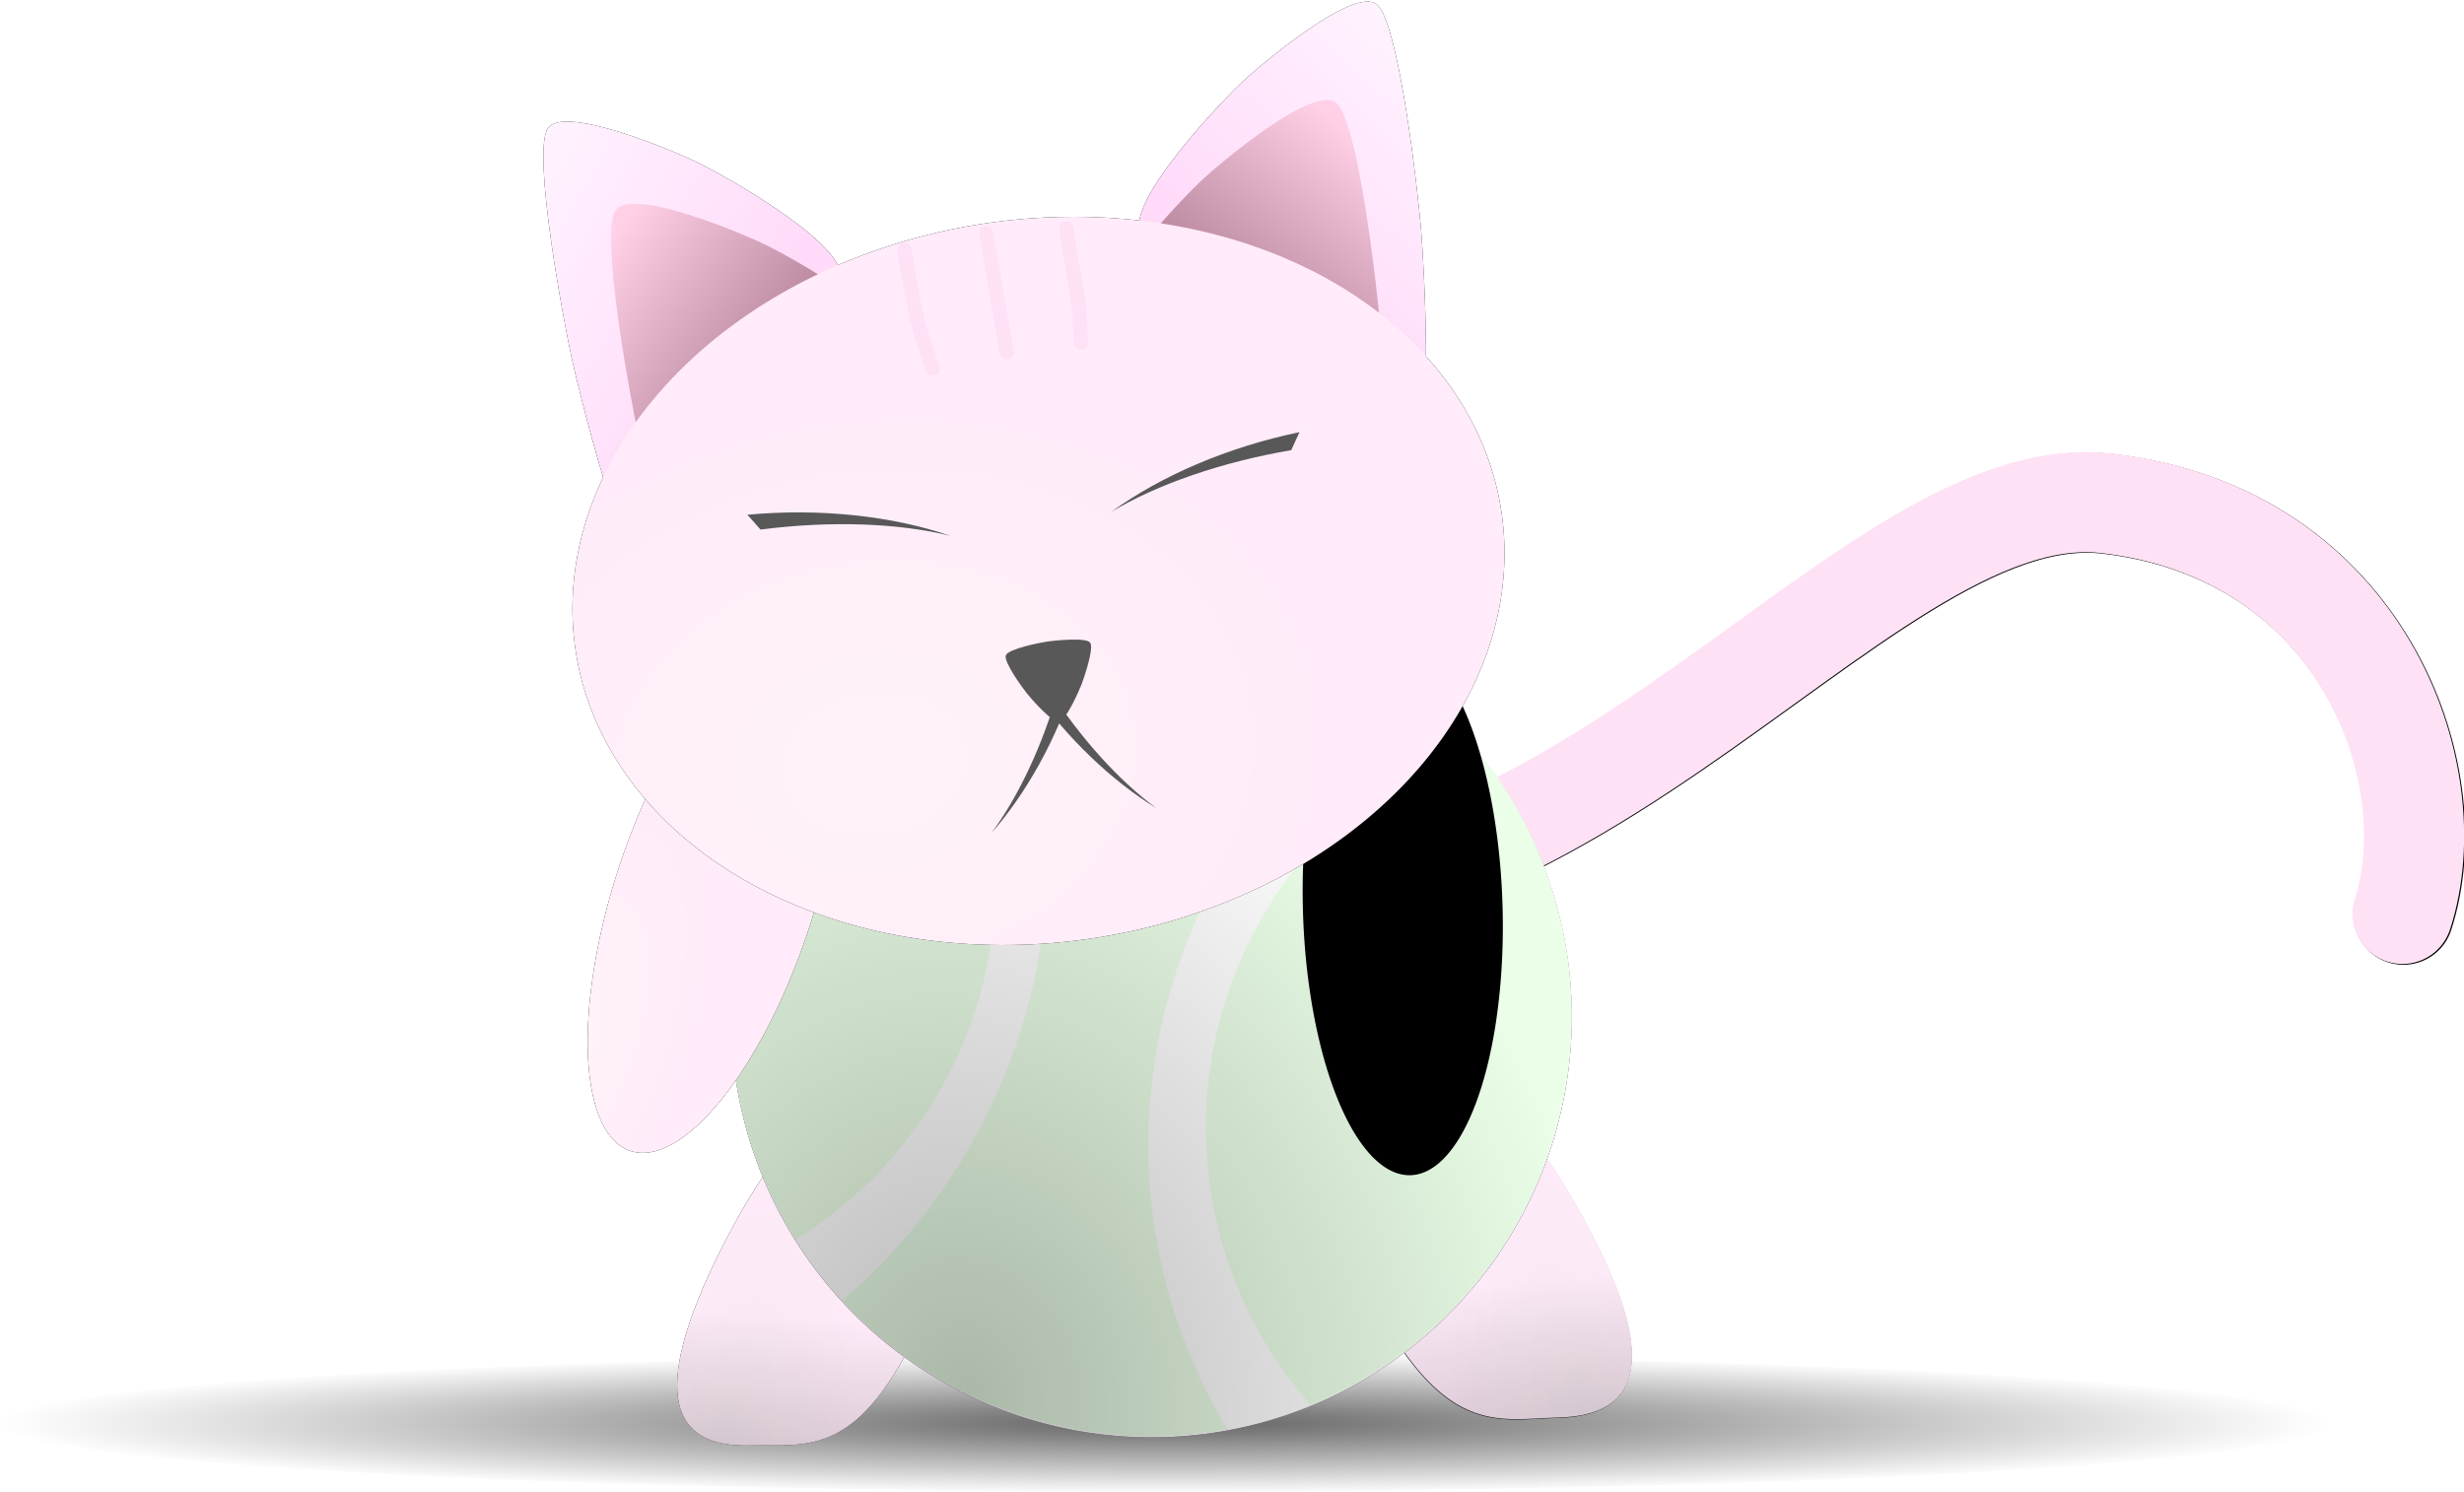
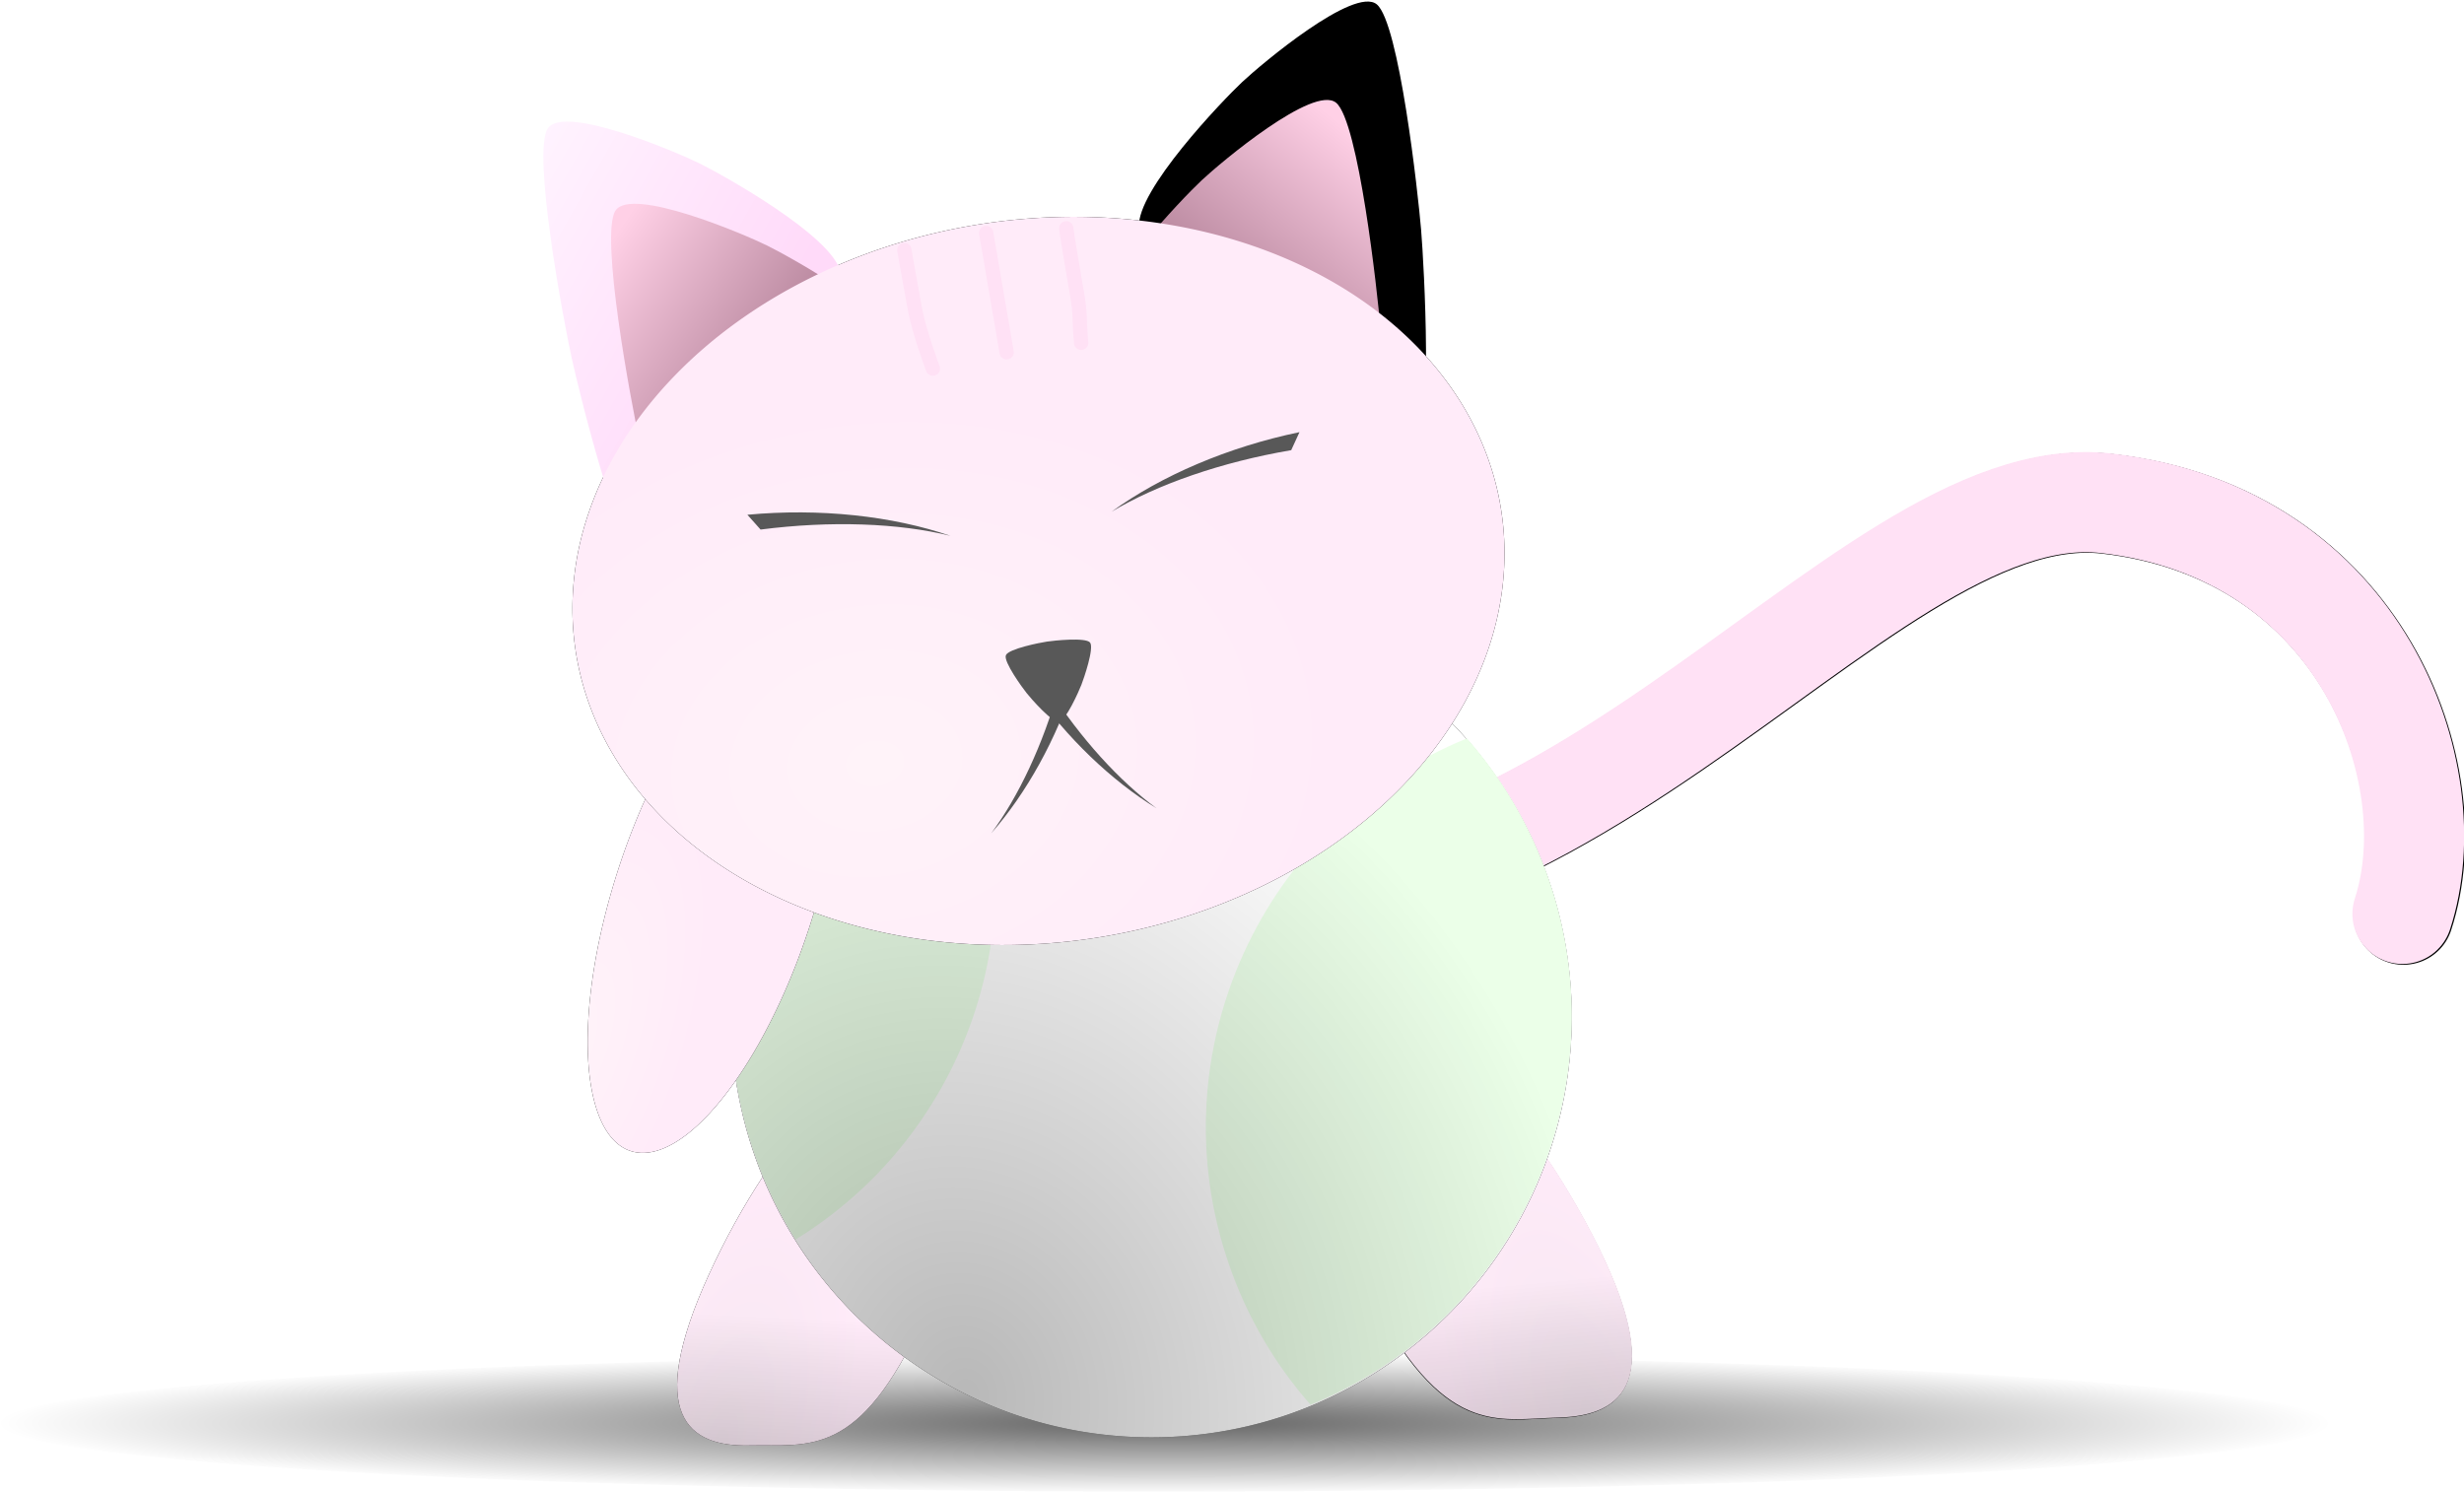
<svg xmlns="http://www.w3.org/2000/svg" xmlns:xlink="http://www.w3.org/1999/xlink" version="1.0" viewBox="0 0 861.33 521.49">
  <defs>
    <radialGradient id="n" cx="-53.589" cy="-338.77" r="407.98" gradientTransform="matrix(1 0 0 .061 0 -318.1)" gradientUnits="userSpaceOnUse">
      <stop stop-opacity=".609" offset="0" />
      <stop stop-opacity="0" offset="1" />
    </radialGradient>
    <linearGradient id="o" x1="-154.19" x2="-191.89" y1="-606.4" y2="-758.51" gradientTransform="matrix(1.38 .281 -.397 .867 547.95 -24.557)" gradientUnits="userSpaceOnUse" xlink:href="#b" />
    <radialGradient id="j" cx="-178.76" cy="-642.75" r="31.134" gradientTransform="matrix(1.418 -5.9902e-7 -.751 3.21 309.47 1469.6)" gradientUnits="userSpaceOnUse" xlink:href="#c" />
    <linearGradient id="b">
      <stop stop-opacity=".139" offset="0" />
      <stop stop-opacity="0" offset=".311" />
      <stop stop-opacity="0" offset="1" />
    </linearGradient>
    <linearGradient id="p" x1="-154.19" x2="-191.89" y1="-606.4" y2="-758.51" gradientUnits="userSpaceOnUse" xlink:href="#b" />
    <linearGradient id="c">
      <stop stop-color="#f6e7f1" offset="0" />
      <stop stop-color="#ffebf9" offset="1" />
    </linearGradient>
    <radialGradient id="k" cx="-178.76" cy="-642.75" r="31.134" gradientTransform="matrix(.94 -.304 .476 3.548 295.11 1627.3)" gradientUnits="userSpaceOnUse" xlink:href="#c" />
    <filter id="g">
      <feGaussianBlur stdDeviation="1.619" />
    </filter>
    <filter id="r">
      <feGaussianBlur stdDeviation="1.915" />
    </filter>
    <radialGradient id="m" cx="-766.62" cy="972.03" r="277.14" gradientTransform="matrix(-.134 1.53 -1.796 -.158 801.74 1854.7)" gradientUnits="userSpaceOnUse">
      <stop stop-opacity=".278" offset="0" />
      <stop stop-opacity="0" offset="1" />
    </radialGradient>
    <filter id="q">
      <feGaussianBlur stdDeviation="8.316" />
    </filter>
    <radialGradient id="a" cx="-198.57" cy="-642.95" r="31.134" gradientTransform="matrix(1 0 0 3.456 0 1622.7)" gradientUnits="userSpaceOnUse" xlink:href="#f" />
    <filter id="i">
      <feGaussianBlur stdDeviation="3.19" />
    </filter>
    <filter id="s">
      <feGaussianBlur stdDeviation="2.419" />
    </filter>
    <linearGradient id="d" x1="-545.05" x2="-537.49" y1="-567.87" y2="-986.13" gradientUnits="userSpaceOnUse">
      <stop stop-color="#86546b" offset="0" />
      <stop stop-color="#ffd0e6" offset="1" />
    </linearGradient>
    <linearGradient id="e" x1="-518.4" x2="-544.28" y1="-636.24" y2="-1018" gradientUnits="userSpaceOnUse">
      <stop stop-color="#ffdaf9" offset="0" />
      <stop stop-color="#fff4ff" offset="1" />
    </linearGradient>
    <filter id="h">
      <feGaussianBlur stdDeviation="13.824" />
    </filter>
    <linearGradient id="f">
      <stop stop-color="#fff3f9" offset="0" />
      <stop stop-color="#ffebf9" offset="1" />
    </linearGradient>
    <radialGradient id="l" cx="-80.11" cy="-772.46" r="124.29" gradientTransform="matrix(1 0 0 .931 0 -56.98)" gradientUnits="userSpaceOnUse" xlink:href="#f" />
  </defs>
  <g transform="translate(1165 -343.04)">
    <path transform="translate(-704.38 1179.4)" d="m353.4-338.77a406.98 23.898 0 1 1-813.97 0 406.98 23.898 0 1 1 813.97 0z" fill="url(#n)" />
    <g transform="matrix(-1.055 .052 .052 1.055 -10.164 1436.5)">
      <path transform="matrix(1.38 .281 -.397 .867 547.95 -24.557)" d="m-145.14-660.79c0 57.23-13.34 55.21-26.93 60.17-13.87 5.06-27.5-2.94-27.5-60.17s12.2-103.67 27.22-103.67 27.21 46.44 27.21 103.67z" filter="url(#g)" />
      <path d="m609.86-638.39c-22.71 49.63-40.32 44.13-61.05 44.62-21.16 0.49-36.78-10.28-14.07-59.91 22.71-49.62 57.97-86.48 78.7-82.26s19.12 47.93-3.58 97.55z" fill="url(#j)" />
      <path d="m609.86-638.39c-22.71 49.63-40.32 44.13-61.05 44.62-21.16 0.49-36.78-10.28-14.07-59.91 22.71-49.62 57.97-86.48 78.7-82.26s19.12 47.93-3.58 97.55z" fill="url(#o)" />
    </g>
    <g transform="translate(-1492 1453.8)">
      <path transform="matrix(1.38 .281 -.397 .867 587.95 -36.322)" d="m-145.14-660.79c0 57.23-13.34 55.21-26.93 60.17-13.87 5.06-27.5-2.94-27.5-60.17s12.2-103.67 27.22-103.67 27.21 46.44 27.21 103.67z" filter="url(#g)" />
      <path transform="matrix(1.38 .281 -.397 .867 587.95 -36.322)" d="m-145.14-660.79c0 57.23-13.34 55.21-26.93 60.17-13.87 5.06-27.5-2.94-27.5-60.17s12.2-103.67 27.22-103.67 27.21 46.44 27.21 103.67z" fill="url(#k)" />
      <path transform="matrix(1.38 .281 -.397 .867 587.95 -36.322)" d="m-145.14-660.79c0 57.23-13.34 55.21-26.93 60.17-13.87 5.06-27.5-2.94-27.5-60.17s12.2-103.67 27.22-103.67 27.21 46.44 27.21 103.67z" fill="url(#p)" />
    </g>
    <path transform="matrix(.642 .767 -.767 .642 -1286.2 942.45)" d="m402.56-916.49c-27.25-43.6-111.46-74.62-176.51-12.85s9.52 263.71-128.38 356.38" fill="none" filter="url(#r)" stroke="#000" stroke-linecap="round" stroke-width="35" />
    <path d="m-325.18 662.55c15.94-48.88-14.36-133.36-103.49-143.56-89.12-10.2-196.04 176.63-355.62 130.43" fill="none" stroke="#ffe1f5" stroke-linecap="round" stroke-width="35" />
    <g transform="matrix(.79 0 0 .79 -737.01 1148.9)" fill-rule="evenodd">
      <path transform="matrix(-.217 -.635 .635 -.217 -631.98 -822.94)" d="m-368.57 723.79a277.14 277.14 0 1 1-554.29 0 277.14 277.14 0 1 1 554.29 0z" filter="url(#q)" />
      <path transform="matrix(-.217 -.635 .635 -.217 -631.98 -822.94)" d="m-368.57 723.79a277.14 277.14 0 1 1-554.29 0 277.14 277.14 0 1 1 554.29 0z" fill="#fff" />
      <path d="m107.34-693.31c-90.487 36.94-137.54 138.67-105.46 232.31 8.137 23.77 20.602 44.81 36.245 62.56 90.515-36.93 137.58-138.66 105.5-232.31-8.13-23.76-20.64-44.81-36.28-62.56z" fill="#ebffe8" />
      <path d="m-129.75-728.84c-72.44 44.53-107.11 134.8-78.41 218.59 4.75 13.86 11 26.79 18.47 38.69 72.45-44.54 107.11-134.8 78.41-218.6-4.75-13.86-11-26.78-18.47-38.68z" fill="#ebffe8" />
-       <path d="m-32.969-756.47c-19.758 0.07-39.841 3.34-59.562 10.09-2.266 0.78-4.503 1.62-6.719 2.47 2.56 5.96 4.926 12.08 7.062 18.32 35.449 103.47 1.559 214.01-76.842 281.06 42.49 46.04 106.67 68.64 170.31 56.91-8.681-14.48-15.994-30.07-21.686-46.69-37.255-108.75 6.712-225.79 99.5-285.07-32.02-23.9-71.36-37.23-112.06-37.09z" fill="#ebffe8" />
      <path transform="matrix(-.217 -.635 .635 -.217 -631.99 -822.95)" d="m-368.57 723.79a277.14 277.14 0 1 1-554.29 0 277.14 277.14 0 1 1 554.29 0z" fill="url(#m)" />
    </g>
    <g transform="matrix(.989 -.148 .148 .989 -638.71 1304.9)">
      <path transform="matrix(1.295 .264 -.372 .814 -200.38 -98.413)" d="m-145.14-660.79a27.213 103.67 0 1 1-54.43 0 27.213 103.67 0 1 1 54.43 0z" filter="url(#i)" />
      <path transform="matrix(1.295 .264 -.372 .814 -200.38 -98.413)" d="m-145.14-660.79a27.213 103.67 0 1 1-54.43 0 27.213 103.67 0 1 1 54.43 0z" fill="url(#a)" />
    </g>
    <g transform="matrix(.906 .424 -.424 .906 -1042.2 1241.7)">
-       <path transform="matrix(-1.295 .264 .372 .814 109.23 -98.413)" d="m-145.14-660.79a27.213 103.67 0 1 1-54.43 0 27.213 103.67 0 1 1 54.43 0z" filter="url(#i)" />
      <path transform="matrix(-1.295 .264 .372 .814 109.23 -98.413)" d="m-145.14-660.79a27.213 103.67 0 1 1-54.43 0 27.213 103.67 0 1 1 54.43 0z" fill="url(#a)" />
    </g>
    <path transform="matrix(1.302 -.195 .162 1.08 -629.07 1432.6)" d="m94.286-826.21a124.29 115.71 0 1 1-248.58 0 124.29 115.71 0 1 1 248.58 0z" filter="url(#s)" />
    <g transform="matrix(.989 -.148 .148 .989 -644.01 1353.7)">
      <g transform="matrix(-1 0 0 1 -72.856 0)">
        <path transform="matrix(.183 -.204 .132 .282 46.297 -829.37)" d="m-529.79-1002.1c36.98 0 129.53 145.49 148.02 177.52 18.49 32.02 98.19 184.9 79.7 216.93-18.49 32.02-190.74 39.44-227.72 39.44-36.97 0-209.23-7.42-227.71-39.44-18.49-32.03 61.21-184.91 79.7-216.93 18.49-32.03 111.04-177.52 148.01-177.52z" filter="url(#h)" />
-         <path transform="matrix(.183 -.204 .132 .282 46.297 -829.37)" d="m-529.79-1002.1c36.98 0 129.53 145.49 148.02 177.52 18.49 32.02 98.19 184.9 79.7 216.93-18.49 32.02-190.74 39.44-227.72 39.44-36.97 0-209.23-7.42-227.71-39.44-18.49-32.03 61.21-184.91 79.7-216.93 18.49-32.03 111.04-177.52 148.01-177.52z" fill="url(#e)" />
        <path transform="matrix(.183 -.204 .132 .282 65.446 -797.45)" d="m-529.79-1002.1c36.98 0 129.53 145.49 148.02 177.52 18.49 32.02 98.19 184.9 79.7 216.93-18.49 32.02-190.74 39.44-227.72 39.44-36.97 0-209.23-7.42-227.71-39.44-18.49-32.03 61.21-184.91 79.7-216.93 18.49-32.03 111.04-177.52 148.01-177.52z" fill="url(#d)" />
      </g>
-       <path transform="matrix(.183 -.204 .132 .282 46.297 -829.37)" d="m-529.79-1002.1c36.98 0 129.53 145.49 148.02 177.52 18.49 32.02 98.19 184.9 79.7 216.93-18.49 32.02-190.74 39.44-227.72 39.44-36.97 0-209.23-7.42-227.71-39.44-18.49-32.03 61.21-184.91 79.7-216.93 18.49-32.03 111.04-177.52 148.01-177.52z" filter="url(#h)" />
+       <path transform="matrix(.183 -.204 .132 .282 46.297 -829.37)" d="m-529.79-1002.1z" filter="url(#h)" />
      <path transform="matrix(.183 -.204 .132 .282 46.297 -829.37)" d="m-529.79-1002.1c36.98 0 129.53 145.49 148.02 177.52 18.49 32.02 98.19 184.9 79.7 216.93-18.49 32.02-190.74 39.44-227.72 39.44-36.97 0-209.23-7.42-227.71-39.44-18.49-32.03 61.21-184.91 79.7-216.93 18.49-32.03 111.04-177.52 148.01-177.52z" fill="url(#e)" />
      <path transform="matrix(.183 -.204 .132 .282 65.446 -797.45)" d="m-529.79-1002.1c36.98 0 129.53 145.49 148.02 177.52 18.49 32.02 98.19 184.9 79.7 216.93-18.49 32.02-190.74 39.44-227.72 39.44-36.97 0-209.23-7.42-227.71-39.44-18.49-32.03 61.21-184.91 79.7-216.93 18.49-32.03 111.04-177.52 148.01-177.52z" fill="url(#d)" />
    </g>
    <path transform="matrix(1.302 -.195 .162 1.08 -629.07 1432.6)" d="m94.286-826.21a124.29 115.71 0 1 1-248.58 0 124.29 115.71 0 1 1 248.58 0z" fill="url(#l)" />
    <path d="m-813.11 466.2-7.15-41.68" fill="none" stroke="#ffe1f5" stroke-linecap="round" stroke-width="5" />
    <path d="m-838.89 471.91s-4.79-12.68-6.27-20.75c-3.42-18.66-3.71-20.72-3.71-20.72" fill="none" stroke="#ffe1f5" stroke-linecap="round" stroke-width="5" />
    <path d="m-787.06 462.88c-0.83-8.75-0.09-9.4-1.54-17.7-3.28-18.69-3.68-22.32-3.68-22.32" fill="none" stroke="#ffe1f5" stroke-linecap="round" stroke-width="5" />
    <g transform="matrix(.989 -.148 .148 .989 -326.65 1502.6)" fill="#585858">
      <path d="m-425.75-1054.2 3.79 5.8c24.74 0.5 48.13 4.9 65.33 12-19.02-9.9-43.78-16.4-69.12-17.8z" />
      <path d="m-230.61-1054.2-3.79 5.8c-24.74 0.5-48.13 4.9-65.32 12 19.01-9.9 43.77-16.4 69.11-17.8z" />
    </g>
    <g transform="matrix(.318 -.048 .048 .318 -876.4 858.44)" fill="#585858">
      <path transform="translate(-224.36 -165.75)" d="m597.26-605.17c-7.51 0-26.32-29.56-30.07-36.06-3.76-6.51-19.95-37.57-16.2-44.08 3.76-6.51 38.76-8.01 46.27-8.01s42.51 1.5 46.27 8.01c3.75 6.51-12.44 37.57-16.2 44.08-3.75 6.5-22.56 36.06-30.07 36.06z" />
      <path d="m349.16-811.81 18.3 4.32c26.24 58.39 60.97 110.35 96.3 145.38-44.1-37.09-85.47-90.63-114.6-149.7z" />
      <path d="m396.64-811.81-18.3 4.32c-26.24 58.39-60.97 110.35-96.3 145.38 44.1-37.09 85.47-90.63 114.6-149.7z" />
    </g>
  </g>
</svg>